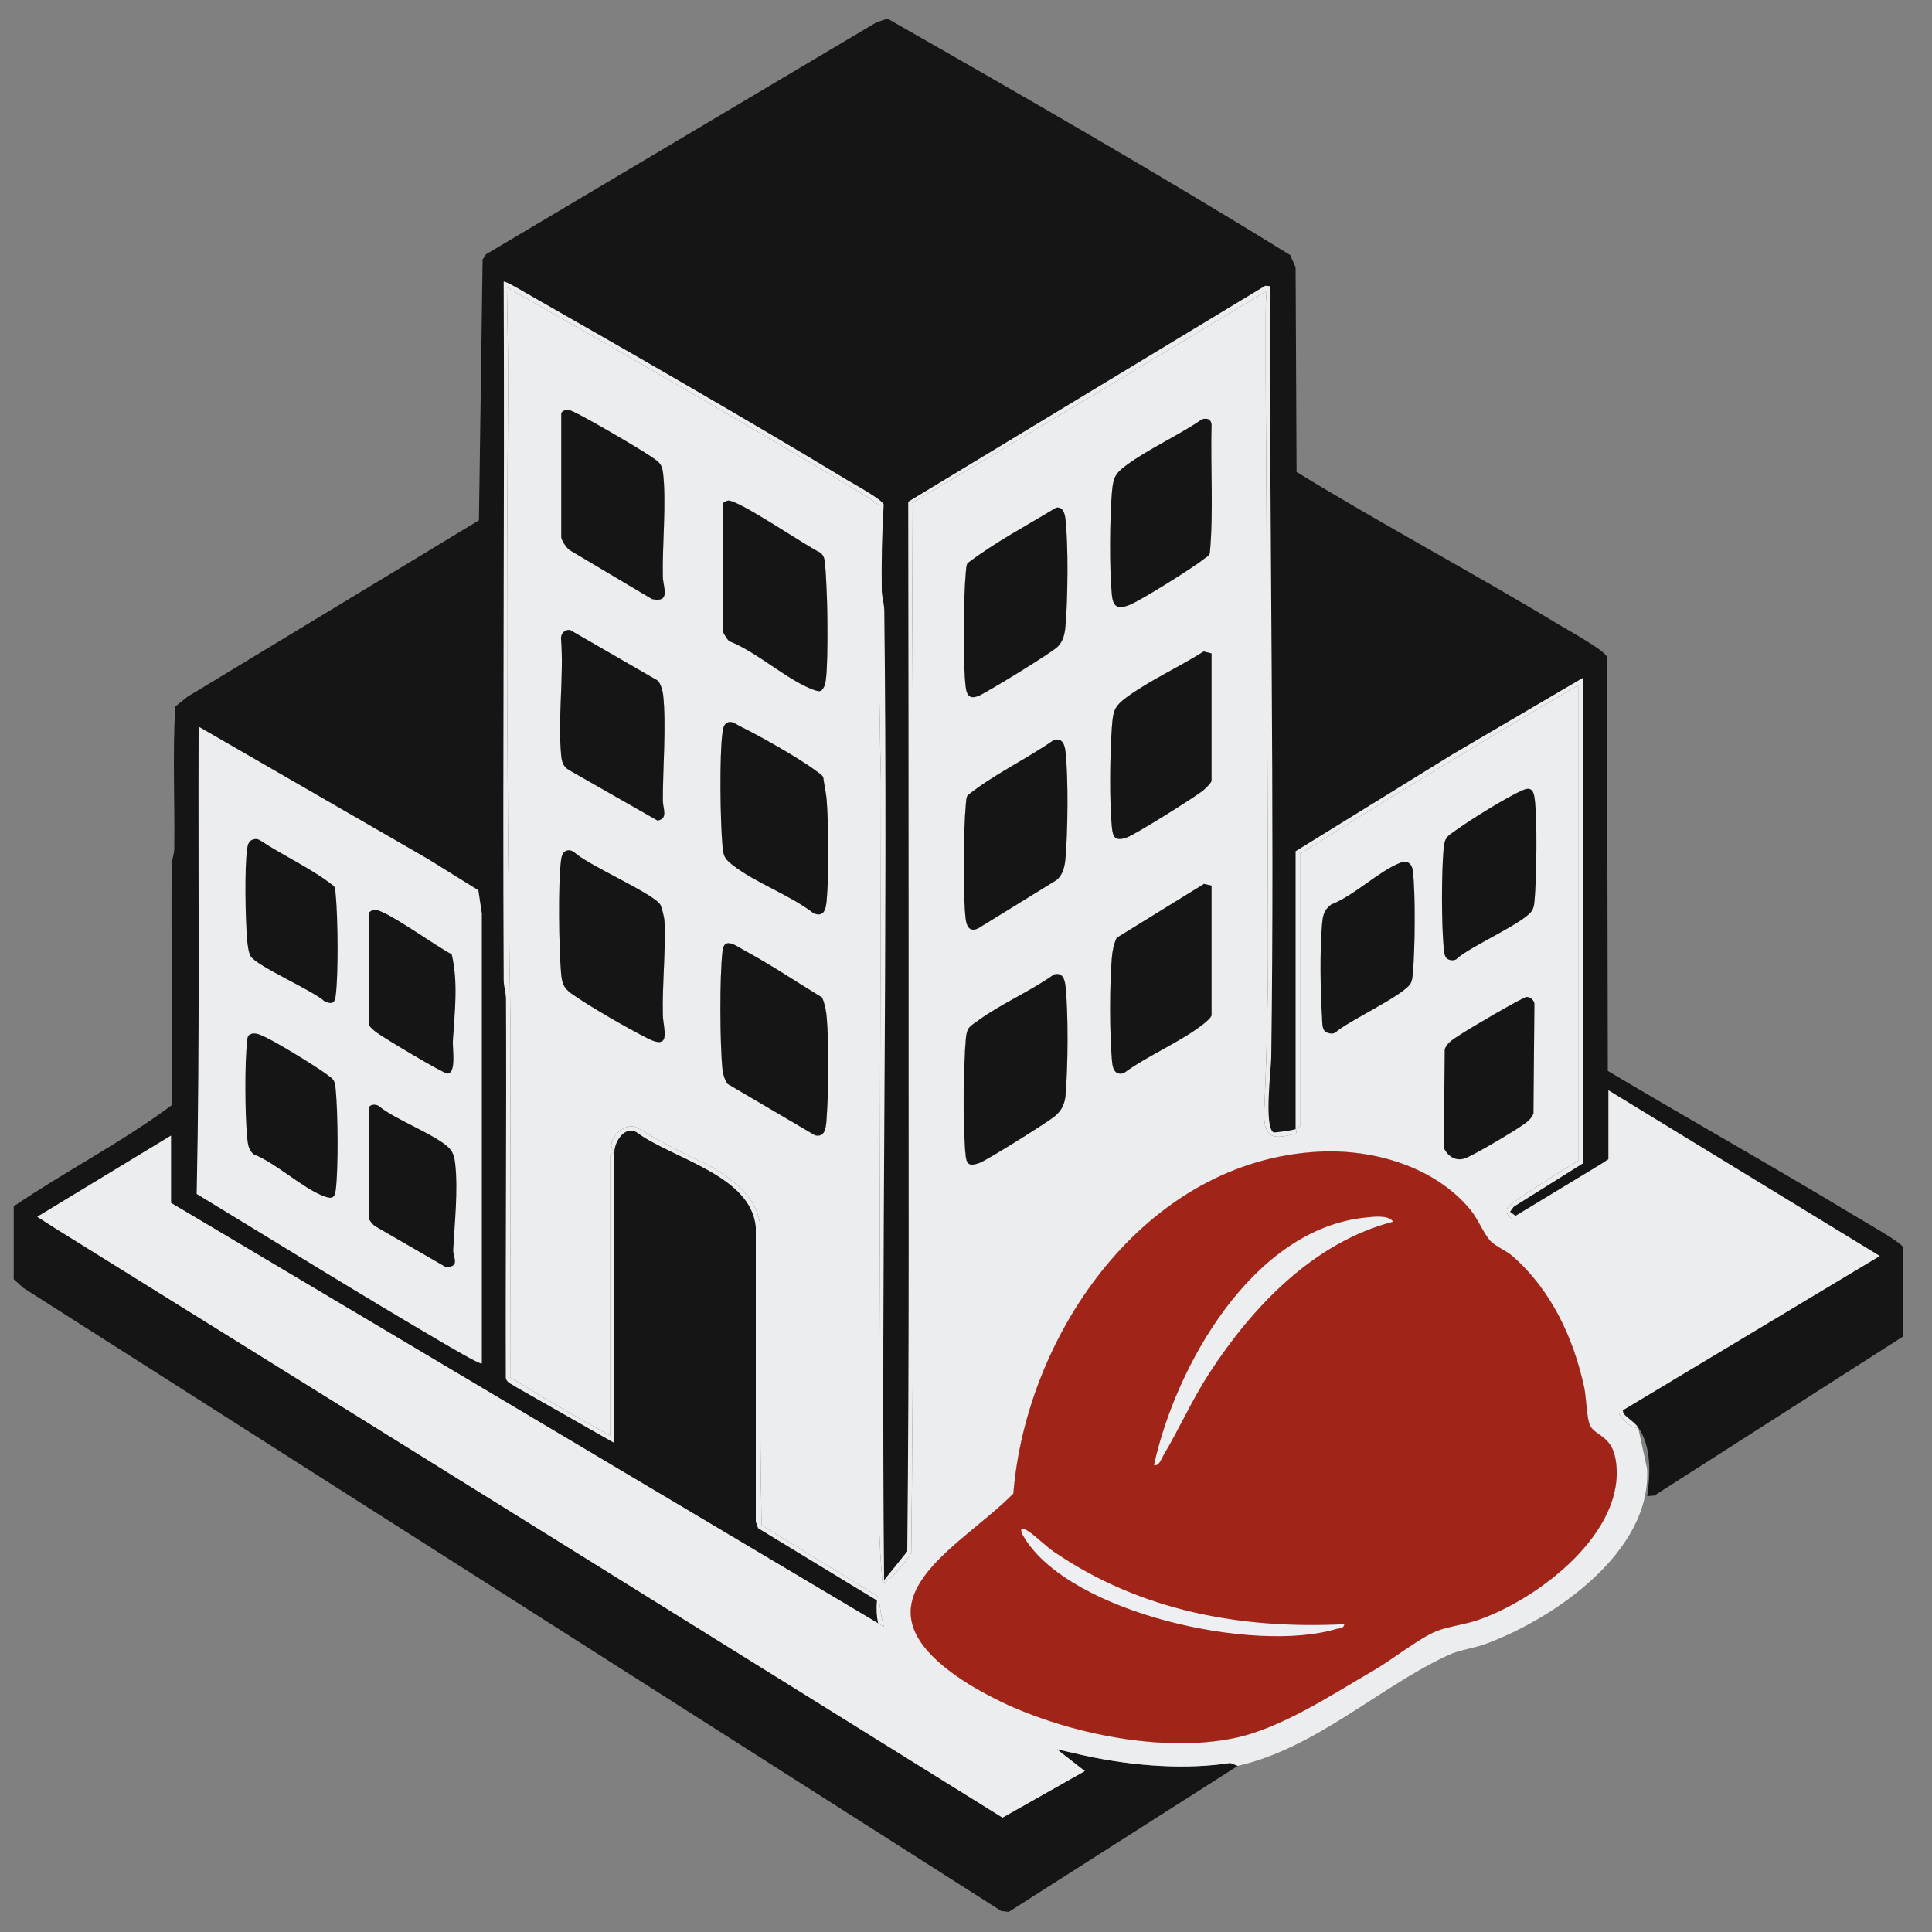
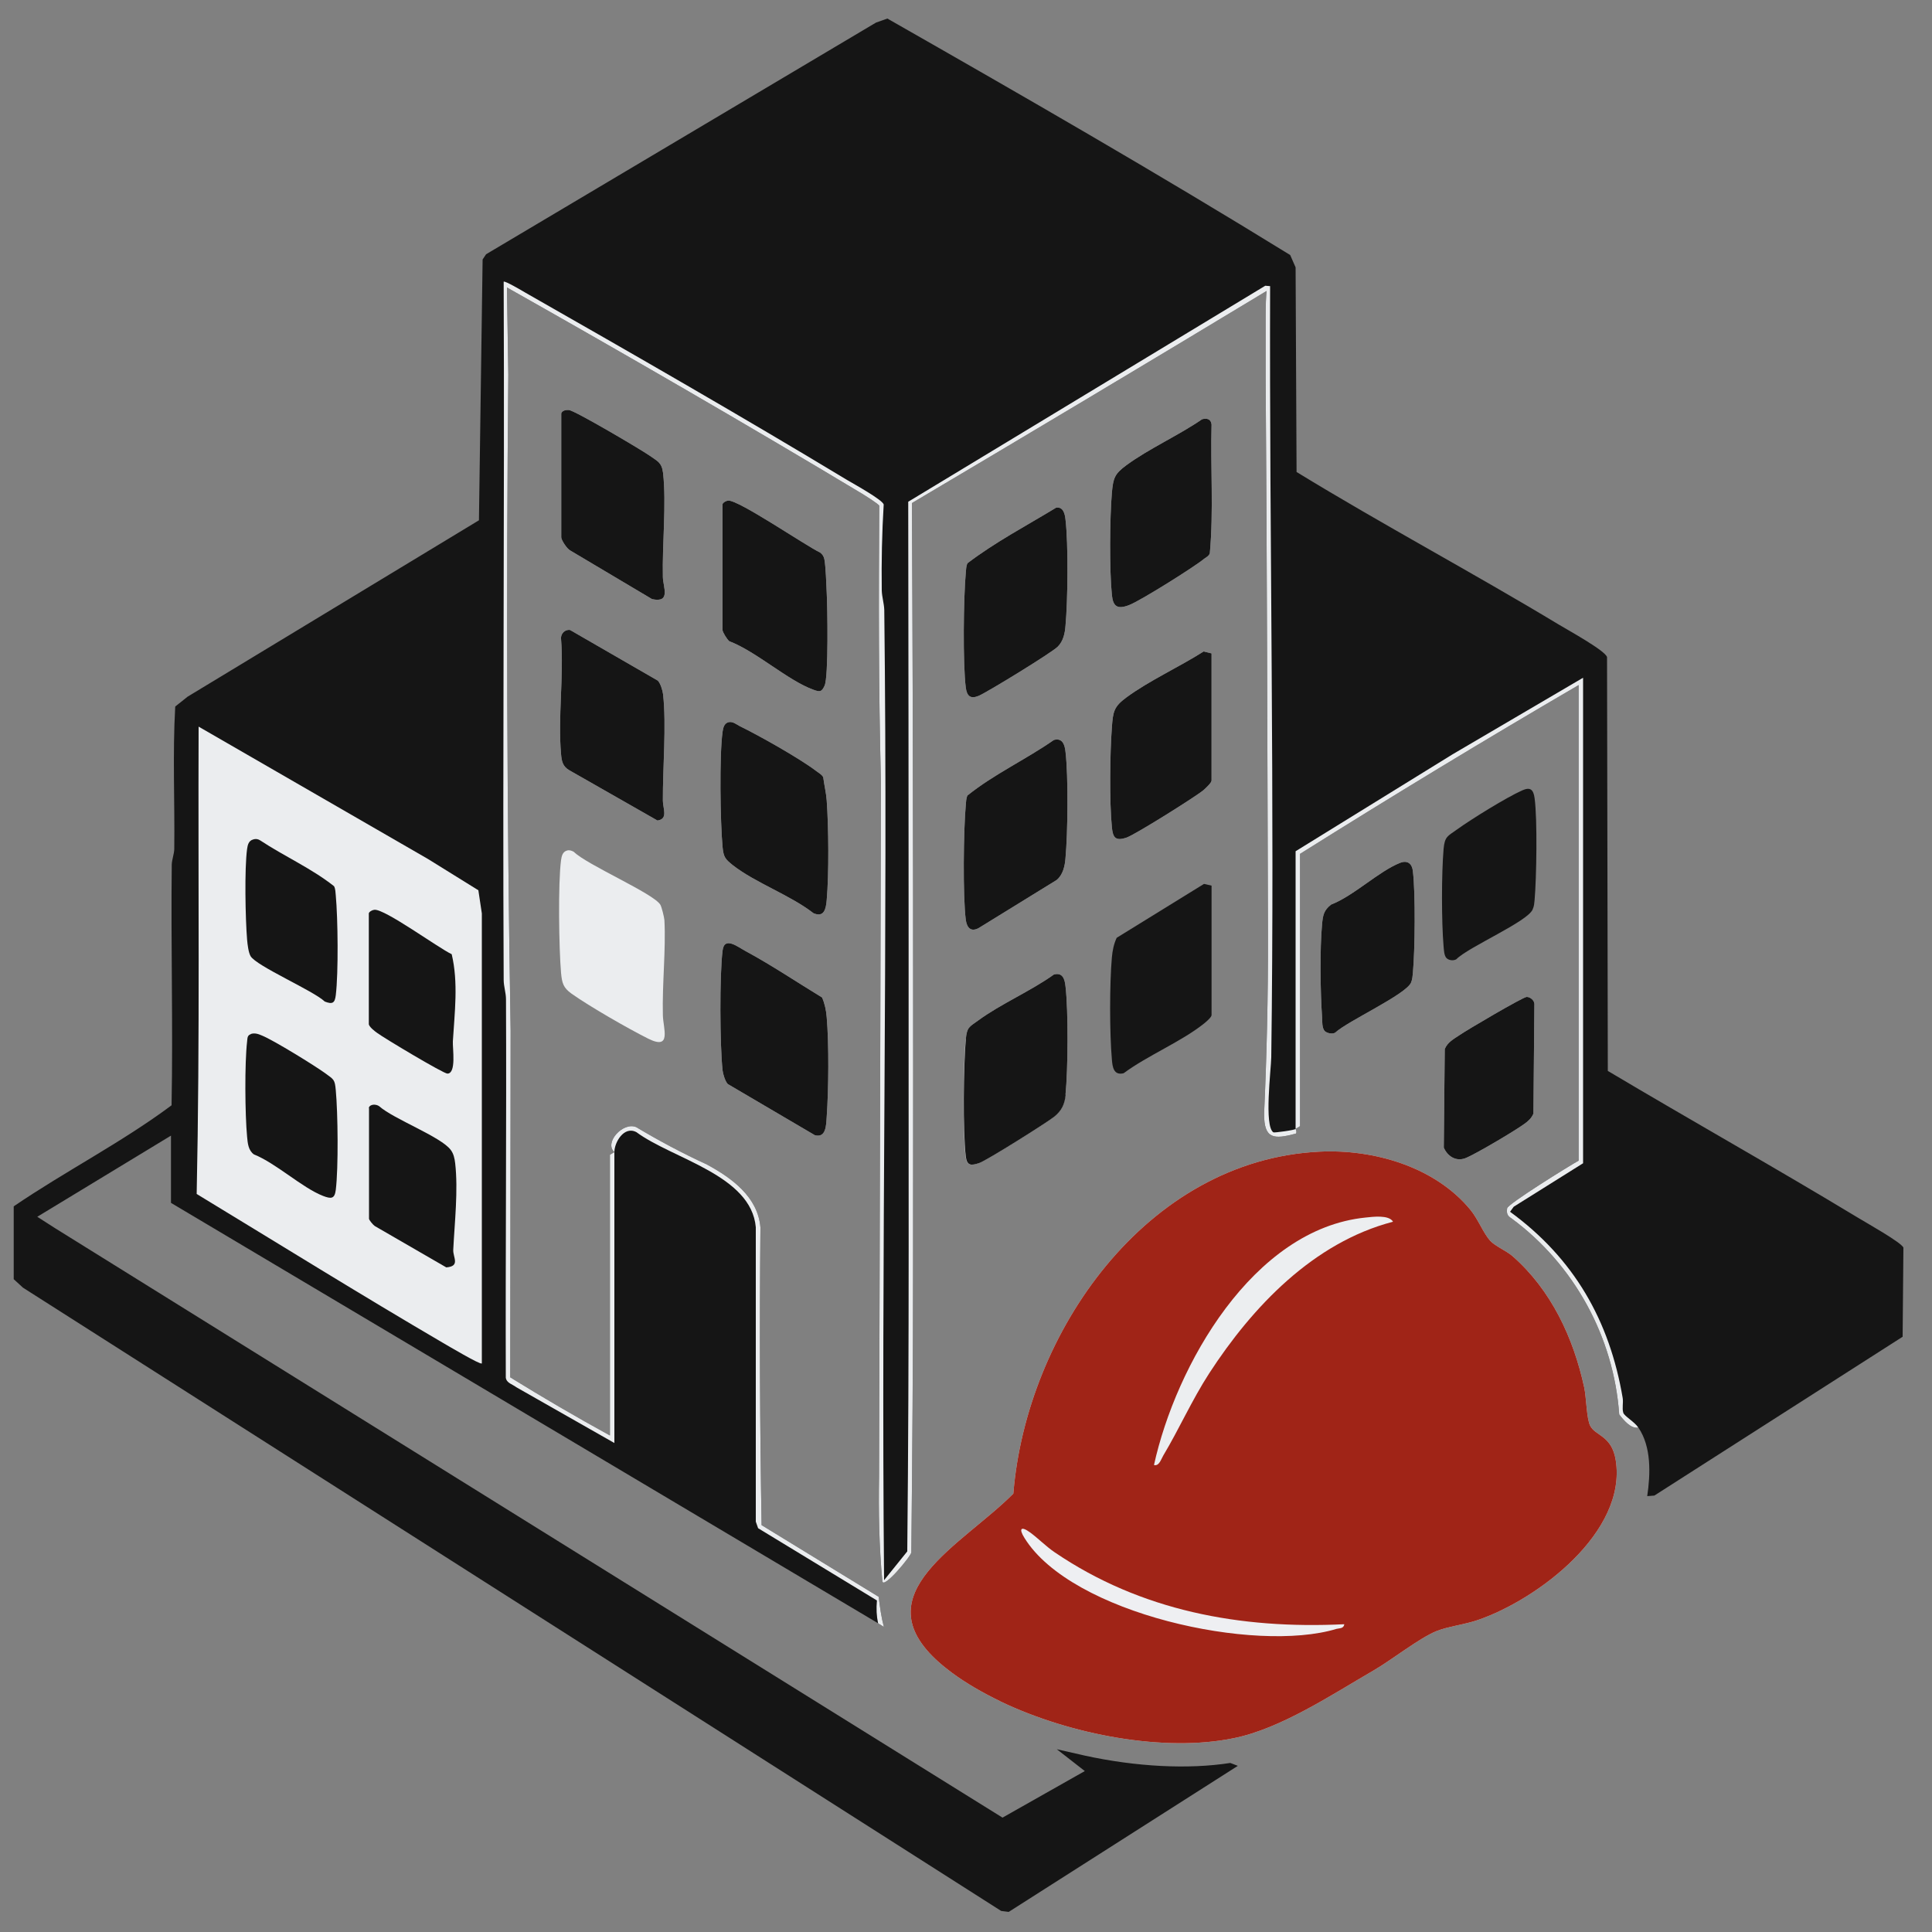
<svg xmlns="http://www.w3.org/2000/svg" id="Calque_1" viewBox="0 0 100 100">
  <rect x="0" y="0" width="100" height="100" fill="#808080" stroke="none" />
  <defs>
    <style>.cls-1{fill:#eceef0;}.cls-2{fill:#eeeff2;}.cls-3{fill:#ebedef;}.cls-4{fill:#151515;}.cls-5{fill:#a02417;}</style>
  </defs>
  <path class="cls-4" d="M98.52,64.58l-.04,4.61-12.85,8.22-.37.03c.17-1.15.22-2.56-.46-3.55-.38.08-.76-.38-.99-.68-.28-4-2.33-7.76-5.58-10.15-.24-.14-.25-.3-.22-.52.04-.23,3.22-2.2,3.69-2.46h.01s0-24.62,0-24.62c-4.85,2.83-9.65,5.74-14.41,8.73h-.01s0,14.1,0,14.1l-.23.14c.05.09.06.23,0,.25-1.11.29-1.64.3-1.63-1.04.13-2.85.21-6.03.2-9.31-.03-9.58-.05-19.15-.12-28.73v-3.19c0-.64.02-1.12.05-1.35-6.14,3.71-12.27,7.37-18.36,10.98.07,13.15.07,26.3.06,39.4,0,4.97-.04,9.94-.09,14.91,0,.18-1.46,1.94-1.5,1.49-.17-1.81-.2-3.61-.17-5.43l.1-35.87c-.13-4.93-.12-9.61-.09-14.36,0-.07-.75-.54-.88-.62-5.89-3.54-12.4-7.3-18.39-10.68l.07,4.52c-.11,11.43-.07,22.75.12,33.96l-.02,17.93c1.65,1.02,3.37,2.03,5.16,3.01v-14.53l.23-.14c-.55-.48.45-1.58,1.13-1.29,1.19.71,2.41,1.36,3.67,1.94,1.29.7,2.63,1.68,2.76,3.25-.05,5.16-.03,10.3.06,15.41l6.06,3.71c.07.57.14,1.08.27,1.56l-.3-.19L8.85,62.26v-3.48l-6.92,4.2.92.59,49.04,30.51,4.26-2.41-1.45-1.13,1.45.33c2.66.58,5.35.72,7.53.38l.39.15-11.86,7.56-.39-.05L1.19,66.65l-.48-.44v-3.77c2.67-1.82,5.58-3.3,8.17-5.23.08-4.15-.04-8.31.01-12.46.01-.27.12-.53.13-.8.03-2.46-.09-4.92.05-7.38l.64-.51,15.08-9.13.19-13.5.18-.27L45.34,1.17l.59-.21c7,3.99,13.99,8.01,20.85,12.24l.28.64.05,10.59c4.48,2.74,9.12,5.21,13.61,7.92.43.26,2.36,1.32,2.46,1.66l.04,21.42c4.3,2.56,8.67,5.01,12.95,7.6.39.24,2.27,1.29,2.35,1.55Z" />
-   <path class="cls-3" d="M84.8,73.89c-.38.08-.76-.38-.99-.68-.28-4-2.33-7.76-5.58-10.15-.24-.14-.25-.3-.22-.52.04-.23,3.22-2.2,3.69-2.46h.01s0-24.62,0-24.62c-4.85,2.83-9.65,5.74-14.41,8.73h-.01s0,14.1,0,14.1l-.23.14c.05.09.06.23,0,.25-1.11.29-1.64.3-1.63-1.04.13-2.85.21-6.03.2-9.31-.03-9.58-.05-19.15-.12-28.73v-3.19c0-.64.02-1.12.05-1.35-6.14,3.71-12.27,7.37-18.36,10.98.07,13.15.07,26.3.06,39.4,0,4.97-.04,9.94-.09,14.91,0,.18-1.46,1.94-1.5,1.49-.17-1.81-.2-3.61-.17-5.43l.1-35.87c-.13-4.93-.12-9.61-.09-14.36,0-.07-.75-.54-.88-.62-5.89-3.54-12.4-7.3-18.39-10.68l.07,4.52c-.11,11.43-.07,22.75.12,33.96l-.02,17.93c1.65,1.02,3.37,2.03,5.16,3.01v-14.53l.23-.14c-.55-.48.45-1.58,1.13-1.29,1.19.71,2.41,1.36,3.67,1.94,1.29.7,2.63,1.68,2.76,3.25-.05,5.16-.03,10.3.06,15.41l6.06,3.71c.07.57.14,1.08.27,1.56l-.3-.19L8.85,62.26v-3.48l-6.92,4.2.92.59,49.04,30.51,4.26-2.41-1.45-1.13,1.45.33c2.66.58,5.35.72,7.53.38l.39.15c4.05-.92,7.38-4.12,10.91-5.74.59-.27,1.33-.35,1.94-.58,3.56-1.32,8.59-4.79,8.33-9.07l-.46-2.12ZM29.05,21.4c.04-.15.24-.19.39-.18.3.02,3.72,2.04,4.18,2.36.4.29.63.34.7.9.18,1.59-.05,3.72-.01,5.39.01.52.43,1.35-.56,1.14l-4.24-2.52c-.17-.09-.46-.54-.46-.68v-6.41ZM29.04,33.07c-.03-.27.21-.51.47-.46l4.54,2.62c.14.15.24.49.27.7.18,1.6-.02,3.83-.01,5.51,0,.41.29.95-.28,1.03l-4.56-2.6c-.35-.2-.4-.48-.43-.84-.17-1.89.15-4.04,0-5.96ZM33.55,53.76c-1.04-.52-3.04-1.67-3.97-2.33-.43-.31-.49-.55-.54-1.07-.11-1.26-.16-4.64,0-5.84.03-.21.08-.44.32-.5.12-.03.23.01.34.07.67.67,4.14,2.16,4.48,2.74.07.12.2.65.21.8.08,1.52-.12,3.32-.08,4.91.01.68.48,1.84-.76,1.22ZM37.4,26.09c.03-.09.19-.17.29-.18.54-.04,4,2.33,4.76,2.69.12.09.19.2.22.35.07.37.1,1.28.12,1.71.04.76.1,4.38-.11,4.83-.15.32-.23.34-.58.21-1.31-.47-2.96-1.98-4.35-2.51-.12-.09-.35-.48-.35-.57v-6.53ZM42.79,57.81c-.03.43-.03,1.1-.61.95l-4.51-2.65c-.13-.13-.25-.52-.27-.71-.14-1.29-.16-4.91,0-6.19.09-.78.79-.19,1.23.04,1.33.72,2.62,1.59,3.92,2.38.14.32.21.66.24,1.02.12,1.39.1,3.74,0,5.16ZM42.79,46.59c-.04.45-.13.91-.68.68-1.21-.94-3-1.57-4.17-2.48-.4-.32-.49-.42-.54-.95-.12-1.29-.17-4.73,0-5.96.03-.21.08-.44.31-.5.22-.05.4.11.57.2.99.48,3.12,1.68,3.97,2.33.13.1.28.17.36.32.05.4.15.8.18,1.2.1,1.38.12,3.8,0,5.16ZM79.37,57.64c-.1.24-.28.4-.48.54-.48.35-2.55,1.58-3.05,1.77-.49.18-.92-.11-1.11-.55l.05-5.1c.14-.35.46-.52.76-.72.37-.26,3.28-1.97,3.48-1.98.18,0,.39.17.4.36l-.05,5.68ZM74.72,43.94c.06-.66.22-.66.7-1.01.75-.54,2.56-1.66,3.37-2.02.42-.19.58-.04.64.4.15,1.09.1,4.13,0,5.28-.02.18-.02.3-.1.48-.25.63-3.32,1.94-3.95,2.58-.15.09-.39.06-.51-.06-.13-.14-.13-.42-.15-.6-.11-1.28-.11-3.76,0-5.05ZM68.43,47.84c.04-.46.09-.73.47-1.02,1.18-.46,2.46-1.72,3.57-2.16.39-.15.62.05.66.43.14,1.16.11,4.08,0,5.28-.02.18-.02.29-.09.48-.25.62-3.29,2-3.93,2.6-.15.09-.42.03-.54-.08-.15-.16-.13-.51-.14-.72-.09-1.28-.12-3.55,0-4.81ZM57.55,25.51c.07-.77.14-.98.75-1.43,1.17-.86,2.7-1.54,3.92-2.38.25-.07.46-.01.49.27-.06,2.22.11,4.47-.09,6.67-.05.14-.18.2-.29.28-.52.43-3.31,2.18-3.89,2.4-.6.23-.83.08-.89-.53-.13-1.3-.11-3.96,0-5.28ZM62.71,33.82v6.58c0,.12-.31.4-.42.5-.44.36-3.52,2.29-3.97,2.45-.58.2-.72.01-.77-.54-.13-1.3-.1-3.84,0-5.16.06-.82.1-1.07.75-1.55,1.18-.87,2.76-1.59,4-2.38l.41.1ZM57.55,49.56c.03-.35.1-.7.25-1.02l4.52-2.79.39.09v6.7c0,.11-.27.34-.38.43-1.17.94-2.93,1.66-4.17,2.58-.52.13-.58-.33-.61-.72-.12-1.36-.12-3.91,0-5.27ZM49.99,29.63c.02-.16.01-.33.09-.48,1.43-1.09,3.05-1.94,4.58-2.87.37-.07.46.32.49.61.15,1.27.12,4.2,0,5.5-.03.4-.12.8-.4,1.08-.29.3-3.65,2.36-4.1,2.55-.42.17-.6.01-.66-.42-.16-1.23-.12-4.68,0-5.97ZM49.99,41.65c.02-.16.01-.33.09-.48,1.37-1.1,3.02-1.86,4.47-2.87.44-.12.56.24.6.61.15,1.27.12,4.2,0,5.5-.03.41-.13.87-.46,1.14l-4.04,2.49c-.4.21-.6-.02-.66-.42-.16-1.23-.12-4.68,0-5.97ZM49.99,53.79c.06-.63.17-.63.64-.97,1.17-.86,2.72-1.52,3.92-2.38.45-.12.56.23.6.61.15,1.27.13,4.32,0,5.61-.05.49-.2.82-.59,1.14-.39.31-3.52,2.28-3.89,2.4-.42.14-.63.14-.69-.33-.16-1.37-.12-4.68,0-6.08ZM76.5,83.85c-.69.24-1.54.33-2.16.58-.88.36-2.31,1.49-3.24,2.03-2.16,1.25-4.81,3.02-7.25,3.51-3.55.73-8.39-.15-12.06-1.9l-.03-.02c-.91-.44-1.76-.93-2.49-1.47-.25-.19-.48-.37-.68-.55-3.99-3.55,1.22-6.06,3.86-8.72.68-8.34,6.88-17.26,15.84-17.7,2.81-.14,5.98.78,7.81,3,.4.48.68,1.22,1.03,1.61.26.28.82.51,1.15.79,2.01,1.76,3.16,4.23,3.72,6.81.11.52.12,1.62.31,1.98.26.52,1.12.5,1.32,1.78.59,3.71-4.02,7.2-7.13,8.27Z" />
  <path class="cls-3" d="M29.04,33.07c-.03-.27.21-.51.47-.46l4.54,2.62c.14.15.24.49.27.7.18,1.6-.02,3.83-.01,5.51,0,.41.29.95-.28,1.03l-4.56-2.6c-.35-.2-.4-.48-.43-.84-.17-1.89.15-4.04,0-5.96Z" />
  <path class="cls-3" d="M34.31,29.87c.01.52.43,1.35-.56,1.14l-4.24-2.52c-.17-.09-.46-.54-.46-.68v-6.41c.04-.15.24-.19.39-.18.3.02,3.72,2.04,4.18,2.36.4.29.63.34.7.9.18,1.59-.05,3.72-.01,5.39Z" />
  <path class="cls-3" d="M34.31,52.54c.01.68.48,1.84-.76,1.22-1.04-.52-3.04-1.67-3.97-2.33-.43-.31-.49-.55-.54-1.07-.11-1.26-.16-4.64,0-5.84.03-.21.08-.44.32-.5.12-.03.23.01.34.07.67.67,4.14,2.16,4.48,2.74.07.12.2.65.21.8.08,1.52-.12,3.32-.08,4.91Z" />
  <path class="cls-3" d="M37.75,33.19c-.12-.09-.35-.48-.35-.57v-6.53c.03-.09.19-.17.29-.18.54-.04,4,2.33,4.76,2.69.12.09.19.2.22.35.07.37.1,1.28.12,1.71.04.76.1,4.38-.11,4.83-.15.32-.23.34-.58.21-1.31-.47-2.96-1.98-4.35-2.51Z" />
  <path class="cls-3" d="M42.79,52.65c.12,1.39.1,3.74,0,5.16-.03.43-.03,1.1-.61.95l-4.51-2.65c-.13-.13-.25-.52-.27-.71-.14-1.29-.16-4.91,0-6.19.09-.78.79-.19,1.23.04,1.33.72,2.62,1.59,3.92,2.38.14.32.21.66.24,1.02Z" />
  <path class="cls-3" d="M42.79,46.59c-.04.45-.13.91-.68.68-1.21-.94-3-1.57-4.17-2.48-.4-.32-.49-.42-.54-.95-.12-1.29-.17-4.73,0-5.96.03-.21.08-.44.31-.5.22-.05.4.11.57.2.99.48,3.12,1.68,3.97,2.33.13.1.28.17.36.32.05.4.15.8.18,1.2.1,1.38.12,3.8,0,5.16Z" />
  <path class="cls-3" d="M31.8,59.63c-.55-.48.45-1.58,1.13-1.29,1.19.71,2.41,1.36,3.67,1.94,1.29.7,2.63,1.68,2.76,3.25-.05,5.16-.03,10.3.06,15.41l6.06,3.71c.07.57.14,1.08.27,1.56l-.3-.19c-.08-.37-.1-.76-.06-1.18l-6.15-3.74-.12-.34v-15.24c-.24-2.7-4.3-3.53-6.18-4.92-.64-.34-1.14.53-1.14,1.03Z" />
  <path class="cls-3" d="M49.99,41.65c.02-.16.01-.33.09-.48,1.37-1.1,3.02-1.86,4.47-2.87.44-.12.56.24.6.61.15,1.27.12,4.2,0,5.5-.03.41-.13.87-.46,1.14l-4.04,2.49c-.4.21-.6-.02-.66-.42-.16-1.23-.12-4.68,0-5.97Z" />
  <path class="cls-3" d="M49.99,35.6c-.16-1.23-.12-4.68,0-5.97.02-.16.01-.33.09-.48,1.43-1.09,3.05-1.94,4.58-2.87.37-.07.46.32.49.61.15,1.27.12,4.2,0,5.5-.03.4-.12.8-.4,1.08-.29.3-3.65,2.36-4.1,2.55-.42.17-.6.01-.66-.42Z" />
  <path class="cls-3" d="M49.99,53.79c.06-.63.17-.63.64-.97,1.17-.86,2.72-1.52,3.92-2.38.45-.12.56.23.6.61.15,1.27.13,4.32,0,5.61-.05.49-.2.82-.59,1.14-.39.31-3.52,2.28-3.89,2.4-.42.14-.63.14-.69-.33-.16-1.37-.12-4.68,0-6.08Z" />
  <path class="cls-3" d="M62.71,21.97c-.06,2.22.11,4.47-.09,6.67-.05.14-.18.2-.29.28-.52.43-3.31,2.18-3.89,2.4-.6.23-.83.08-.89-.53-.13-1.3-.11-3.96,0-5.28.07-.77.14-.98.75-1.43,1.17-.86,2.7-1.54,3.92-2.38.25-.07.46-.01.49.27Z" />
  <path class="cls-3" d="M62.3,33.72l.41.1v6.58c0,.12-.31.4-.42.5-.44.36-3.52,2.29-3.97,2.45-.58.2-.72.01-.77-.54-.13-1.3-.1-3.84,0-5.16.06-.82.1-1.07.75-1.55,1.18-.87,2.76-1.59,4-2.38Z" />
-   <path class="cls-3" d="M57.55,49.56c.03-.35.1-.7.25-1.02l4.52-2.79.39.09v6.7c0,.11-.27.34-.38.43-1.17.94-2.93,1.66-4.17,2.58-.52.13-.58-.33-.61-.72-.12-1.36-.12-3.91,0-5.27Z" />
  <path class="cls-3" d="M67.06,58.43c.05.09.06.23,0,.25-1.11.29-1.64.3-1.63-1.04.13-2.85.21-6.03.2-9.31-.03-9.58-.05-19.15-.12-28.73v-3.19c0-.64.02-1.12.05-1.35-6.14,3.71-12.27,7.37-18.36,10.98.07,13.15.07,26.3.06,39.4,0,4.97-.04,9.94-.09,14.91,0,.18-1.46,1.94-1.5,1.49-.17-1.81-.2-3.61-.17-5.43l.1-35.87c-.13-4.93-.12-9.61-.09-14.36,0-.07-.75-.54-.88-.62-5.89-3.54-12.4-7.3-18.39-10.68l.07,4.52c-.11,11.43-.07,22.75.12,33.96l-.02,17.93c1.65,1.02,3.37,2.03,5.16,3.01v-14.53l.23-.14v15.06l-5.08-2.89c-.19-.15-.5-.21-.54-.49-.02-6.53.04-13.05.01-19.58,0-.35-.12-.67-.12-1.02-.06-12.04.05-24.09,0-36.13.06-.06.96.47,1.11.56,5.58,3.18,11.21,6.41,16.71,9.73.34.2,1.77.99,1.85,1.24-.09,1.48-.12,2.97-.1,4.45.01.35.12.67.13,1.02.2,16.73-.17,33.48-.01,50.21l1.2-1.49c.11-10.49.06-21.09.07-31.54,0-7.59-.01-15.2-.02-22.79l18.48-11.18.25.02c-.04,13.3.24,26.61.06,39.91-.01.64-.38,3.57.11,3.89.04.03,1.15-.12,1.15-.18Z" />
  <path class="cls-3" d="M68.57,53.37c-.15-.16-.13-.51-.14-.72-.09-1.28-.12-3.55,0-4.81.04-.46.09-.73.47-1.02,1.18-.46,2.46-1.72,3.57-2.16.39-.15.62.05.66.43.14,1.16.11,4.08,0,5.28-.02.18-.02.29-.09.48-.25.62-3.29,2-3.93,2.6-.15.09-.42.03-.54-.08Z" />
  <path class="cls-3" d="M79.42,51.96l-.05,5.68c-.1.24-.28.4-.48.54-.48.35-2.55,1.58-3.05,1.77-.49.18-.92-.11-1.11-.55l.05-5.1c.14-.35.46-.52.76-.72.37-.26,3.28-1.97,3.48-1.98.18,0,.39.17.4.36Z" />
-   <path class="cls-3" d="M79.43,46.59c-.02.18-.02.3-.1.48-.25.63-3.32,1.94-3.95,2.58-.15.09-.39.06-.51-.06-.13-.14-.13-.42-.15-.6-.11-1.28-.11-3.76,0-5.05.06-.66.22-.66.7-1.01.75-.54,2.56-1.66,3.37-2.02.42-.19.58-.04.64.4.15,1.09.1,4.13,0,5.28Z" />
  <path class="cls-3" d="M83.63,75.58c.59,3.71-4.02,7.2-7.13,8.27-.69.24-1.54.33-2.16.58-.88.36-2.31,1.49-3.24,2.03-2.16,1.25-4.81,3.02-7.25,3.51-3.55.73-8.39-.15-12.06-1.9l-.03-.02c-.91-.44-1.76-.93-2.49-1.47-.25-.19-.48-.37-.68-.55-3.99-3.55,1.22-6.06,3.86-8.72.68-8.34,6.88-17.26,15.84-17.7,2.81-.14,5.98.78,7.81,3,.4.48.68,1.22,1.03,1.61.26.28.82.51,1.15.79,2.01,1.76,3.16,4.23,3.72,6.81.11.52.12,1.62.31,1.98.26.52,1.12.5,1.32,1.78Z" />
  <path class="cls-3" d="M84.8,73.89c-.38.08-.76-.38-.99-.68-.28-4-2.33-7.76-5.58-10.15-.24-.14-.25-.3-.22-.52.04-.23,3.22-2.2,3.69-2.46h.01s0-24.62,0-24.62c-4.85,2.83-9.65,5.74-14.41,8.73h-.01s0,14.1,0,14.1l-.23.14v-14.37l8.13-5.02,6.75-3.96v25.13l-3.59,2.25-.19.26c3.3,2.41,5.15,5.62,5.83,9.64.04.25-.04.53.03.76.05.18.57.46.78.77Z" />
  <path class="cls-3" d="M24.93,70.57c-.07.08-1.77-.93-1.98-1.05-4.29-2.51-8.52-5.14-12.77-7.72.17-8.05.07-16.13.1-24.19l11.87,6.85,2.61,1.62.18,1.2v23.3Z" />
  <path class="cls-5" d="M76.5,83.85c-.69.24-1.54.33-2.16.58-.88.36-2.31,1.49-3.24,2.03-2.16,1.25-4.81,3.02-7.25,3.51-3.55.73-8.39-.15-12.06-1.9l-.03-.02c-.91-.44-1.76-.93-2.49-1.47-.25-.19-.48-.37-.68-.55-3.99-3.55,1.22-6.06,3.86-8.72.68-8.34,6.88-17.26,15.84-17.7,2.81-.14,5.98.78,7.81,3,.4.48.68,1.22,1.03,1.61.26.28.82.51,1.15.79,2.01,1.76,3.16,4.23,3.72,6.81.11.52.12,1.62.31,1.98.26.52,1.12.5,1.32,1.78.59,3.71-4.02,7.2-7.13,8.27Z" />
  <path class="cls-4" d="M42.79,46.59c-.04.45-.13.91-.68.68-1.21-.94-3-1.57-4.17-2.48-.4-.32-.49-.42-.54-.95-.12-1.29-.17-4.73,0-5.96.03-.21.08-.44.31-.5.22-.05.4.11.57.2.99.48,3.12,1.68,3.97,2.33.13.1.28.17.36.32.05.4.15.8.18,1.2.1,1.38.12,3.8,0,5.16Z" />
  <path class="cls-4" d="M42.79,57.81c-.03.43-.03,1.1-.61.95l-4.51-2.65c-.13-.13-.25-.52-.27-.71-.14-1.29-.16-4.91,0-6.19.09-.78.79-.19,1.23.04,1.33.72,2.62,1.59,3.92,2.38.14.32.21.66.24,1.02.12,1.39.1,3.74,0,5.16Z" />
  <path class="cls-4" d="M42.68,35.49c-.15.32-.23.34-.58.21-1.31-.47-2.96-1.98-4.35-2.51-.12-.09-.35-.48-.35-.57v-6.53c.03-.09.19-.17.29-.18.54-.04,4,2.33,4.76,2.69.12.09.19.2.22.35.07.37.1,1.28.12,1.71.04.76.1,4.38-.11,4.83Z" />
-   <path class="cls-4" d="M34.31,52.54c.01.68.48,1.84-.76,1.22-1.04-.52-3.04-1.67-3.97-2.33-.43-.31-.49-.55-.54-1.07-.11-1.26-.16-4.64,0-5.84.03-.21.08-.44.32-.5.12-.03.23.01.34.07.67.67,4.14,2.16,4.48,2.74.07.12.2.65.21.8.08,1.52-.12,3.32-.08,4.91Z" />
  <path class="cls-4" d="M33.75,31.01l-4.24-2.52c-.17-.09-.46-.54-.46-.68v-6.41c.04-.15.24-.19.39-.18.3.02,3.72,2.04,4.18,2.36.4.29.63.34.7.9.18,1.59-.05,3.72-.01,5.39.01.52.43,1.35-.56,1.14Z" />
  <path class="cls-4" d="M34.31,41.44c0,.41.29.95-.28,1.03l-4.56-2.6c-.35-.2-.4-.48-.43-.84-.17-1.89.15-4.04,0-5.96-.03-.27.21-.51.47-.46l4.54,2.62c.14.15.24.49.27.7.18,1.6-.02,3.83-.01,5.51Z" />
  <path class="cls-4" d="M55.16,56.66c-.05.49-.2.82-.59,1.14-.39.31-3.52,2.28-3.89,2.4-.42.14-.63.14-.69-.33-.16-1.37-.12-4.68,0-6.08.06-.63.17-.63.64-.97,1.17-.86,2.72-1.52,3.92-2.38.45-.12.56.23.6.61.15,1.27.13,4.32,0,5.61Z" />
  <path class="cls-4" d="M55.15,32.39c-.03.4-.12.8-.4,1.08-.29.3-3.65,2.36-4.1,2.55-.42.17-.6.01-.66-.42-.16-1.23-.12-4.68,0-5.97.02-.16.01-.33.09-.48,1.43-1.09,3.05-1.94,4.58-2.87.37-.07.46.32.49.61.15,1.27.12,4.2,0,5.5Z" />
  <path class="cls-4" d="M62.62,28.64c-.05.14-.18.2-.29.28-.52.43-3.31,2.18-3.89,2.4-.6.23-.83.08-.89-.53-.13-1.3-.11-3.96,0-5.28.07-.77.14-.98.75-1.43,1.17-.86,2.7-1.54,3.92-2.38.25-.07.46-.01.49.27-.06,2.22.11,4.47-.09,6.67Z" />
  <path class="cls-4" d="M55.15,44.41c-.03.41-.13.87-.46,1.14l-4.04,2.49c-.4.21-.6-.02-.66-.42-.16-1.23-.12-4.68,0-5.97.02-.16.01-.33.09-.48,1.37-1.1,3.02-1.86,4.47-2.87.44-.12.56.24.6.61.15,1.27.12,4.2,0,5.5Z" />
  <path class="cls-4" d="M62.71,45.84v6.7c0,.11-.27.34-.38.43-1.17.94-2.93,1.66-4.17,2.58-.52.13-.58-.33-.61-.72-.12-1.36-.12-3.91,0-5.27.03-.35.1-.7.25-1.02l4.52-2.79.39.09Z" />
  <path class="cls-4" d="M62.71,33.82v6.58c0,.12-.31.4-.42.5-.44.36-3.52,2.29-3.97,2.45-.58.2-.72.01-.77-.54-.13-1.3-.1-3.84,0-5.16.06-.82.1-1.07.75-1.55,1.18-.87,2.76-1.59,4-2.38l.41.1Z" />
  <path class="cls-4" d="M73.13,50.37c-.02.18-.02.29-.09.48-.25.62-3.29,2-3.93,2.6-.15.09-.42.03-.54-.08-.15-.16-.13-.51-.14-.72-.09-1.28-.12-3.55,0-4.81.04-.46.09-.73.47-1.02,1.18-.46,2.46-1.72,3.57-2.16.39-.15.62.05.66.43.14,1.16.11,4.08,0,5.28Z" />
  <path class="cls-4" d="M79.43,46.59c-.02.18-.02.3-.1.48-.25.63-3.32,1.94-3.95,2.58-.15.09-.39.06-.51-.06-.13-.14-.13-.42-.15-.6-.11-1.28-.11-3.76,0-5.05.06-.66.22-.66.7-1.01.75-.54,2.56-1.66,3.37-2.02.42-.19.58-.04.64.4.15,1.09.1,4.13,0,5.28Z" />
  <path class="cls-4" d="M79.42,51.96l-.05,5.68c-.1.24-.28.4-.48.54-.48.35-2.55,1.58-3.05,1.77-.49.18-.92-.11-1.11-.55l.05-5.1c.14-.35.46-.52.76-.72.37-.26,3.28-1.97,3.48-1.98.18,0,.39.17.4.36Z" />
  <path class="cls-4" d="M12.98,53.52c.2-.07.4,0,.58.08.58.23,2.74,1.56,3.3,1.97.42.31.47.3.52.86.11,1.18.14,4.01,0,5.16-.06.47-.24.47-.66.31-1.08-.42-2.43-1.69-3.58-2.15-.29-.21-.32-.58-.35-.91-.11-1.14-.13-3.82,0-4.93.02-.16,0-.32.19-.38Z" />
  <path class="cls-4" d="M13.1,43.45c.13-.04.25-.03.37.05,1.24.82,2.66,1.45,3.82,2.37.08.15.07.32.09.48.11,1.19.14,4,0,5.16-.05.42-.18.48-.57.33-.6-.57-3.53-1.83-3.84-2.35-.11-.19-.16-.61-.18-.85-.09-1.07-.14-3.69,0-4.7.03-.21.08-.43.32-.49Z" />
  <path class="cls-4" d="M19.09,47.27c.03-.09.18-.17.29-.18.54-.05,3.3,1.97,4,2.3.35,1.47.15,3.03.06,4.51-.02.36.19,1.66-.28,1.67-.21,0-3.28-1.84-3.63-2.1-.13-.09-.44-.33-.44-.47v-5.72Z" />
  <path class="cls-4" d="M19.09,57.34c.06-.2.38-.2.54-.08.74.66,3.2,1.58,3.7,2.26.15.2.2.44.23.69.16,1.41-.03,3.07-.1,4.48-.02.39.38.85-.36.91l-3.7-2.14c-.09-.06-.3-.31-.3-.38v-5.72Z" />
  <path class="cls-1" d="M72.09,63.24c-4.1,1.07-7.26,4.39-9.5,7.84-.9,1.39-1.55,2.87-2.38,4.26-.11.18-.21.56-.48.49,1.13-5.15,5.12-12.22,10.95-12.81.38-.04,1.2-.15,1.42.21Z" />
  <path class="cls-2" d="M69.58,84.08c-.04.22-.24.19-.4.23-4.21,1.28-13.72-.78-16.15-4.7-.31-.49-.19-.64.29-.29.41.3.82.72,1.26,1.02,4.47,3.04,9.62,3.99,14.99,3.73Z" />
-   <polygon class="cls-3" points="78.23 63.06 82.82 60.28 83.25 60 83.25 56.43 97.3 65.01 83.41 73.35 80.08 65.63 78.23 63.06" />
</svg>